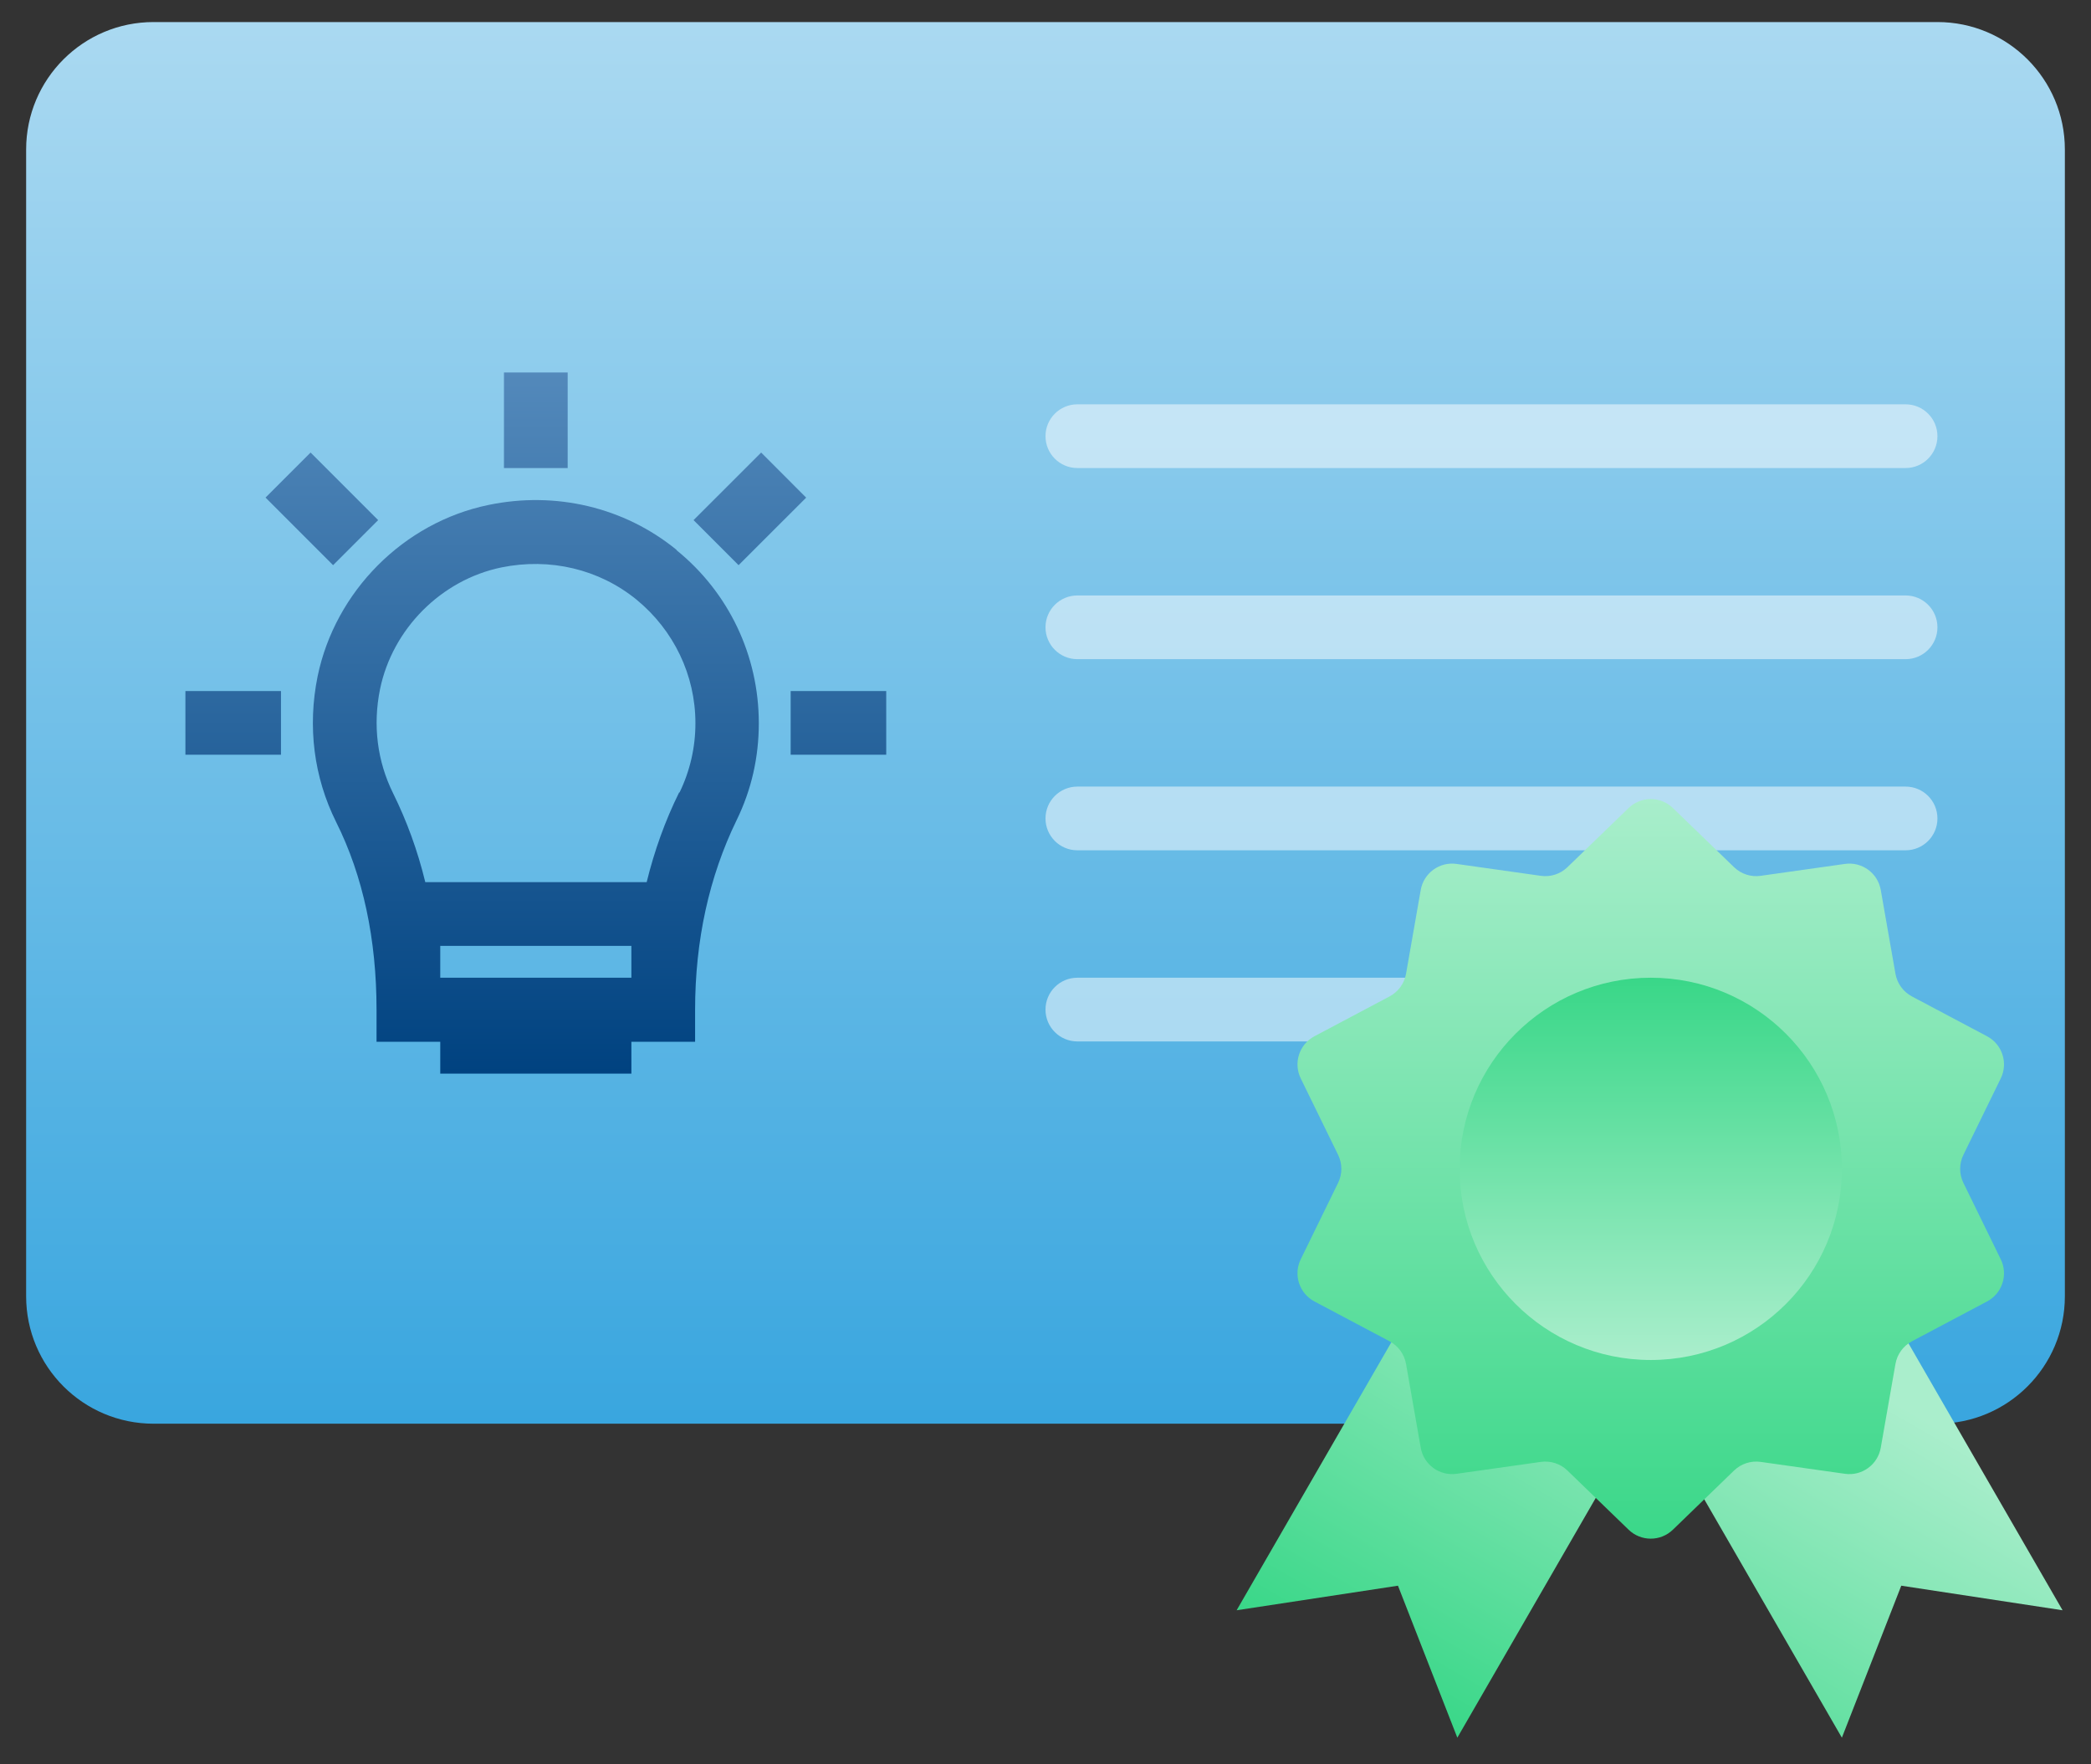
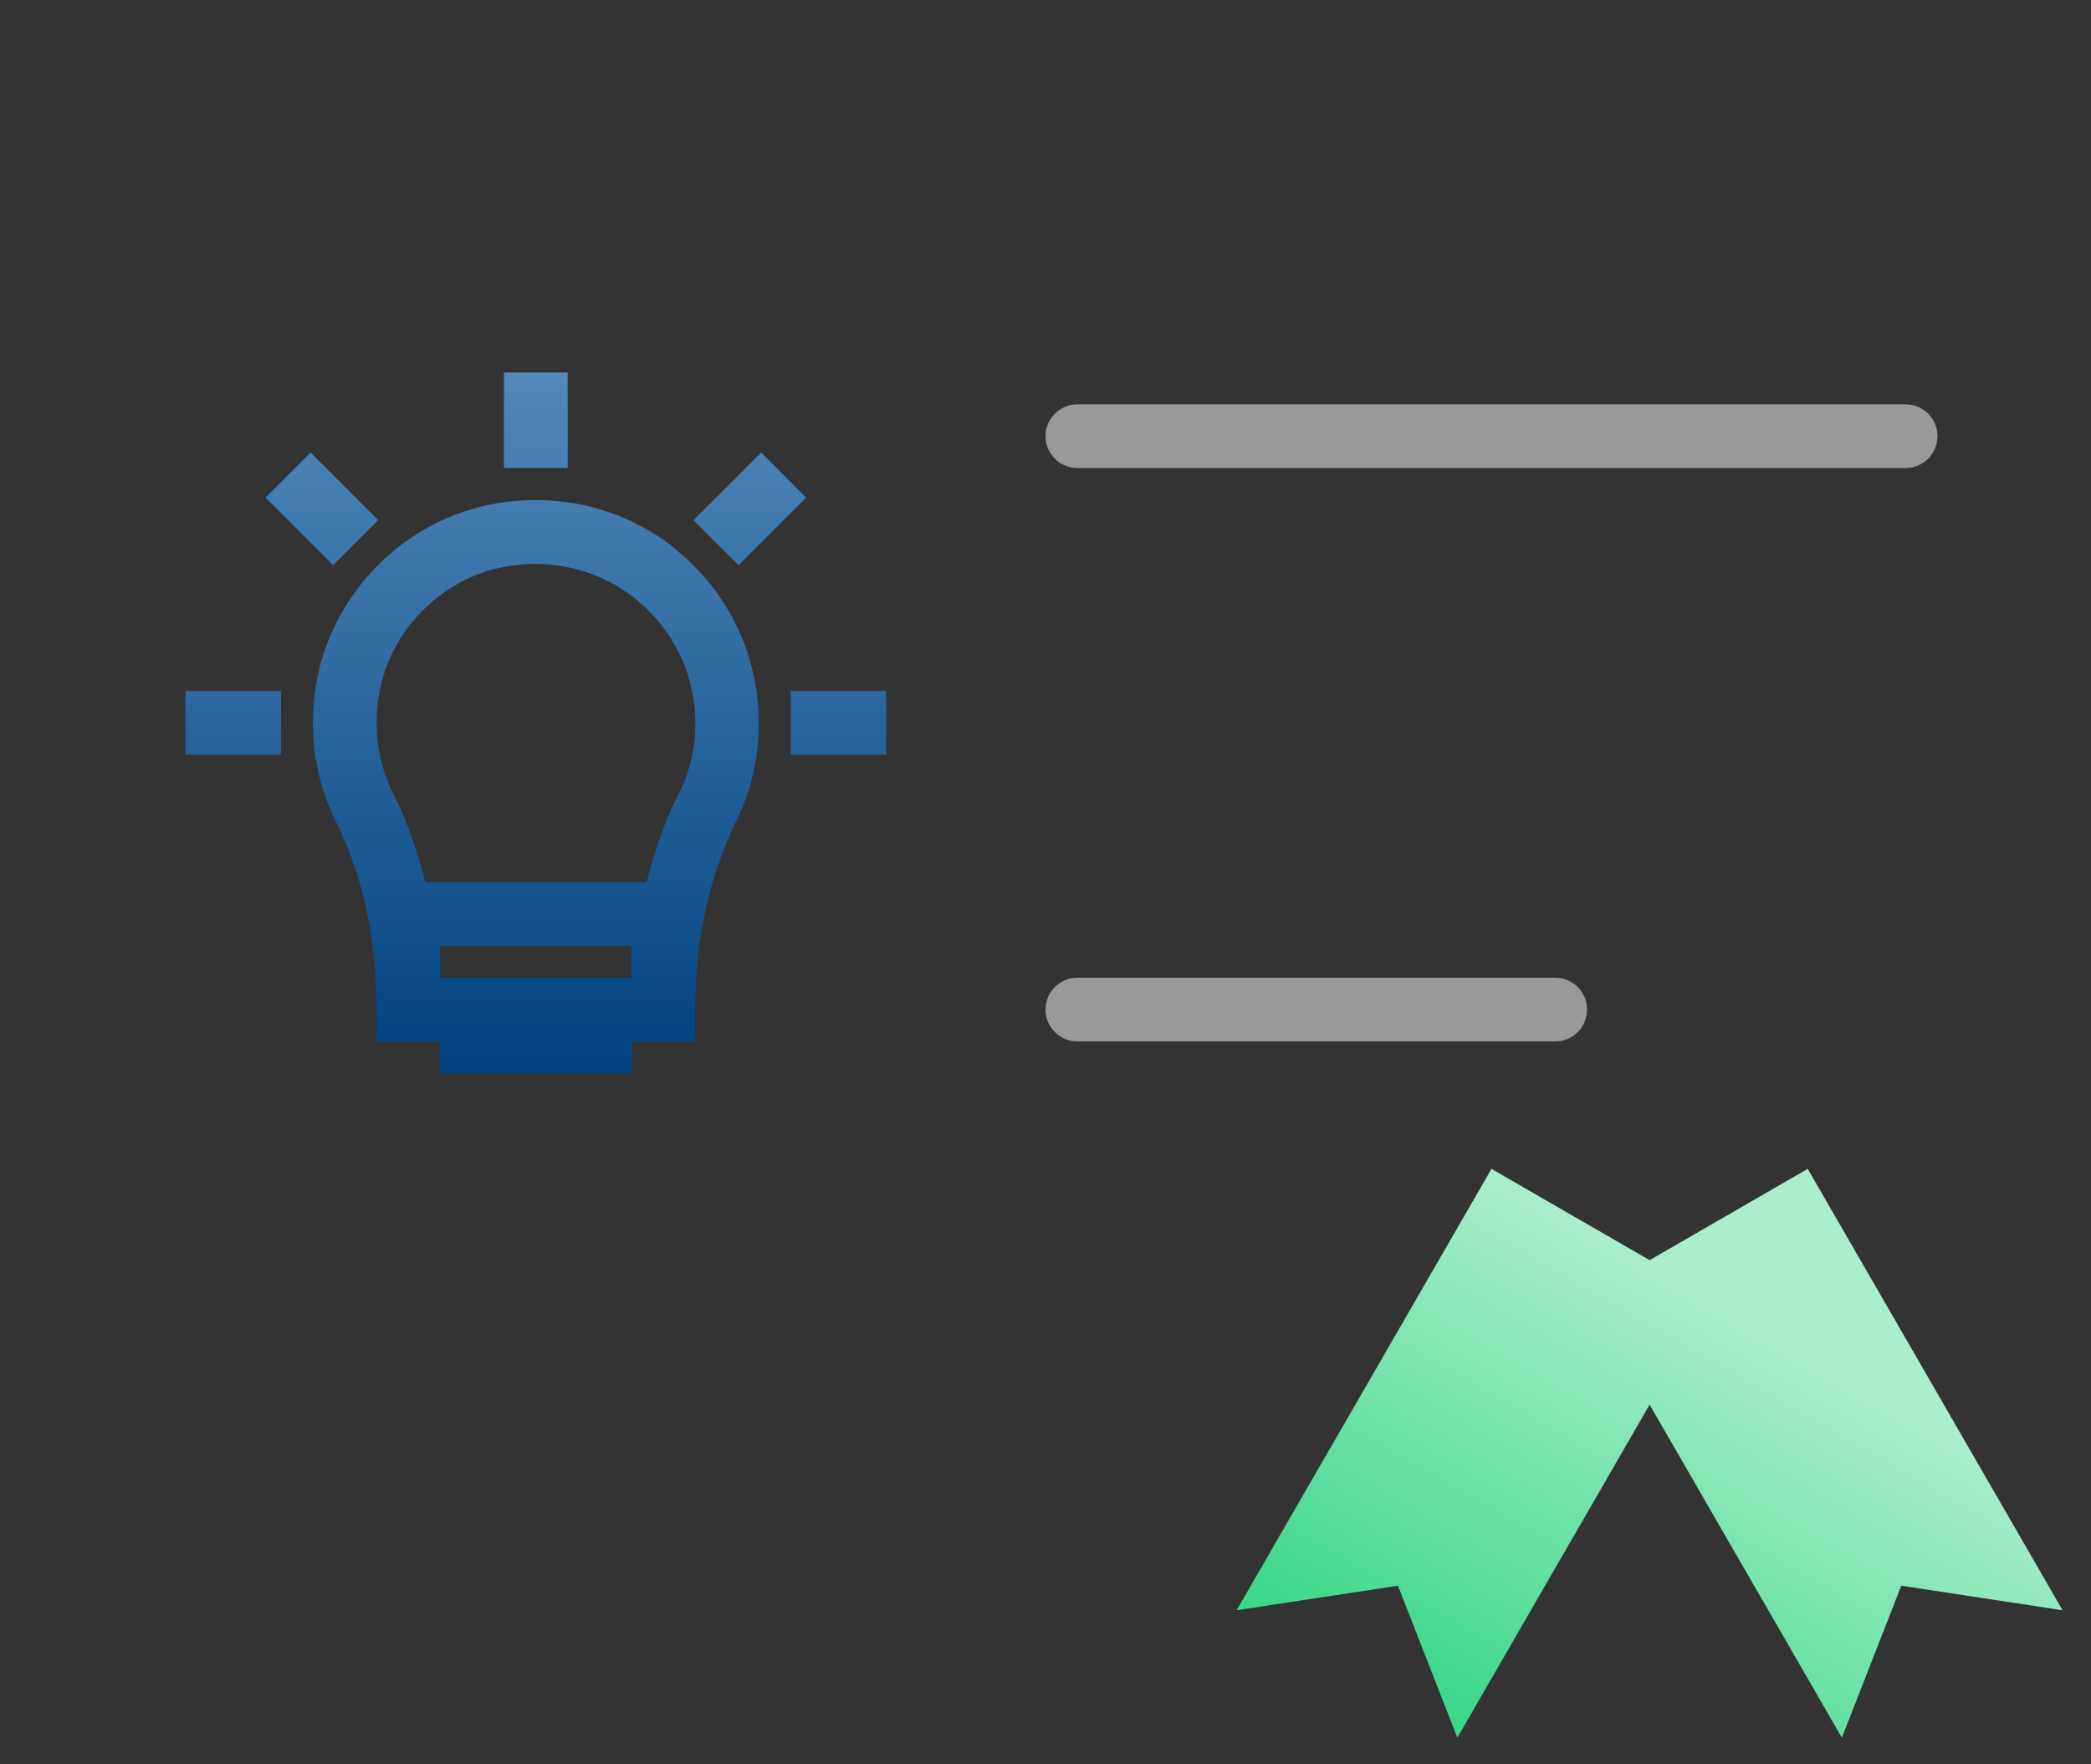
<svg xmlns="http://www.w3.org/2000/svg" width="64" height="54" viewBox="0 0 64 54" fill="none">
  <rect x="0" y="0" width="64" height="54" fill="#333333" stroke="none" />
-   <path d="M0.8 4.575C0.8 2.421 2.546 0.675 4.7 0.675H59.3C61.454 0.675 63.2 2.421 63.2 4.575V39.675C63.2 41.829 61.454 43.575 59.3 43.575H4.7C2.546 43.575 0.8 41.829 0.8 39.675V4.575Z" fill="url(#paint0_linear_5551_3646)" />
  <path d="M32 13.35C32 12.812 32.437 12.375 32.975 12.375H58.325C58.864 12.375 59.3 12.812 59.3 13.35C59.3 13.889 58.864 14.325 58.325 14.325H32.975C32.437 14.325 32 13.889 32 13.35Z" fill="white" fill-opacity="0.5" />
-   <path d="M32 19.2C32 18.662 32.437 18.225 32.975 18.225H58.325C58.864 18.225 59.3 18.662 59.3 19.2C59.3 19.738 58.864 20.175 58.325 20.175H32.975C32.437 20.175 32 19.738 32 19.2Z" fill="white" fill-opacity="0.5" />
-   <path d="M32 25.05C32 24.512 32.437 24.075 32.975 24.075H58.325C58.864 24.075 59.3 24.512 59.3 25.05C59.3 25.588 58.864 26.025 58.325 26.025H32.975C32.437 26.025 32 25.588 32 25.05Z" fill="white" fill-opacity="0.5" />
  <path d="M32 30.9C32 30.361 32.437 29.925 32.975 29.925H47.6C48.139 29.925 48.575 30.361 48.575 30.9C48.575 31.439 48.139 31.875 47.6 31.875H32.975C32.437 31.875 32 31.439 32 30.9Z" fill="white" fill-opacity="0.5" />
  <path fill-rule="evenodd" clip-rule="evenodd" d="M15.425 11.4H17.375V14.325H15.425V11.4ZM8.127 15.229L9.506 13.851L11.574 15.919L10.195 17.298L8.127 15.229ZM5.675 21.15H8.6V23.1H5.675V21.15ZM27.125 21.15H24.2V23.1H27.125V21.15ZM21.228 15.919L23.297 13.851L24.675 15.231L22.606 17.298L21.228 15.919ZM20.709 16.831C19.11 15.524 17.005 15.027 14.947 15.456C12.354 15.992 10.258 18.098 9.721 20.702C9.409 22.242 9.604 23.783 10.287 25.157C11.116 26.815 11.525 28.755 11.525 30.91V31.885H13.475V32.86H19.325V31.885H21.275V30.91C21.275 28.784 21.704 26.834 22.543 25.109C23.001 24.173 23.225 23.178 23.225 22.135C23.225 20.068 22.308 18.137 20.709 16.841V16.831ZM19.325 29.925H13.475V28.95H19.325V29.925ZM20.788 24.251C20.358 25.118 20.027 26.045 19.793 27H13.017C12.783 26.035 12.451 25.128 12.032 24.28C11.544 23.295 11.408 22.193 11.632 21.092C12.012 19.249 13.504 17.747 15.347 17.367C16.829 17.065 18.331 17.416 19.481 18.352C20.622 19.288 21.285 20.663 21.285 22.135C21.285 22.876 21.119 23.597 20.797 24.26L20.788 24.251Z" fill="url(#paint1_linear_5551_3646)" />
  <path d="M48.575 39.675L55.33 35.775L63.13 49.285L58.193 48.533L56.375 53.185L48.575 39.675Z" fill="url(#paint2_linear_5551_3646)" />
  <path d="M45.65 35.775L52.405 39.675L44.605 53.185L42.788 48.533L37.85 49.285L45.65 35.775Z" fill="url(#paint3_linear_5551_3646)" />
-   <path d="M51.203 46.819C50.825 47.185 50.225 47.185 49.847 46.819L47.975 45.008C47.759 44.799 47.459 44.702 47.161 44.744L44.582 45.108C44.061 45.182 43.576 44.829 43.485 44.311L43.035 41.746C42.983 41.45 42.797 41.194 42.532 41.053L40.231 39.833C39.766 39.586 39.581 39.016 39.812 38.543L40.956 36.203C41.088 35.933 41.088 35.617 40.956 35.347L39.812 33.007C39.581 32.534 39.766 31.964 40.231 31.717L42.532 30.497C42.797 30.356 42.983 30.1 43.035 29.804L43.485 27.238C43.576 26.721 44.061 26.368 44.582 26.442L47.161 26.806C47.459 26.849 47.759 26.751 47.975 26.542L49.847 24.731C50.225 24.365 50.825 24.365 51.203 24.731L53.075 26.542C53.291 26.751 53.592 26.849 53.889 26.806L56.468 26.442C56.989 26.368 57.474 26.721 57.565 27.238L58.015 29.804C58.067 30.1 58.253 30.356 58.518 30.497L60.819 31.717C61.284 31.964 61.469 32.534 61.238 33.007L60.094 35.347C59.962 35.617 59.962 35.933 60.094 36.203L61.238 38.543C61.469 39.016 61.284 39.586 60.819 39.833L58.518 41.053C58.253 41.194 58.067 41.45 58.015 41.746L57.565 44.311C57.474 44.829 56.989 45.182 56.468 45.108L53.889 44.744C53.592 44.702 53.291 44.799 53.075 45.008L51.203 46.819Z" fill="url(#paint4_linear_5551_3646)" />
-   <path d="M44.675 35.775C44.675 32.544 47.294 29.925 50.525 29.925C53.756 29.925 56.375 32.544 56.375 35.775C56.375 39.006 53.756 41.625 50.525 41.625C47.294 41.625 44.675 39.006 44.675 35.775Z" fill="url(#paint5_linear_5551_3646)" />
  <defs>
    <linearGradient id="paint0_linear_5551_3646" x1="32" y1="0.675" x2="32" y2="43.575" gradientUnits="userSpaceOnUse">
      <stop stop-color="#AAD9F1" />
      <stop offset="1" stop-color="#39A6DF" />
    </linearGradient>
    <linearGradient id="paint1_linear_5551_3646" x1="16.4" y1="11.4" x2="16.4" y2="32.86" gradientUnits="userSpaceOnUse">
      <stop stop-color="#5389BB" />
      <stop offset="1" stop-color="#004280" />
    </linearGradient>
    <linearGradient id="paint2_linear_5551_3646" x1="49.028" y1="37.725" x2="41.228" y2="51.235" gradientUnits="userSpaceOnUse">
      <stop stop-color="#AAEECC" />
      <stop offset="1" stop-color="#39D788" />
    </linearGradient>
    <linearGradient id="paint3_linear_5551_3646" x1="49.028" y1="37.725" x2="41.228" y2="51.235" gradientUnits="userSpaceOnUse">
      <stop stop-color="#AAEECC" />
      <stop offset="1" stop-color="#39D788" />
    </linearGradient>
    <linearGradient id="paint4_linear_5551_3646" x1="50.525" y1="47.475" x2="50.525" y2="24.075" gradientUnits="userSpaceOnUse">
      <stop stop-color="#39D788" />
      <stop offset="1" stop-color="#AAEECC" />
    </linearGradient>
    <linearGradient id="paint5_linear_5551_3646" x1="50.525" y1="41.625" x2="50.525" y2="29.925" gradientUnits="userSpaceOnUse">
      <stop stop-color="#AAEECC" />
      <stop offset="1" stop-color="#39D788" />
    </linearGradient>
  </defs>
</svg>